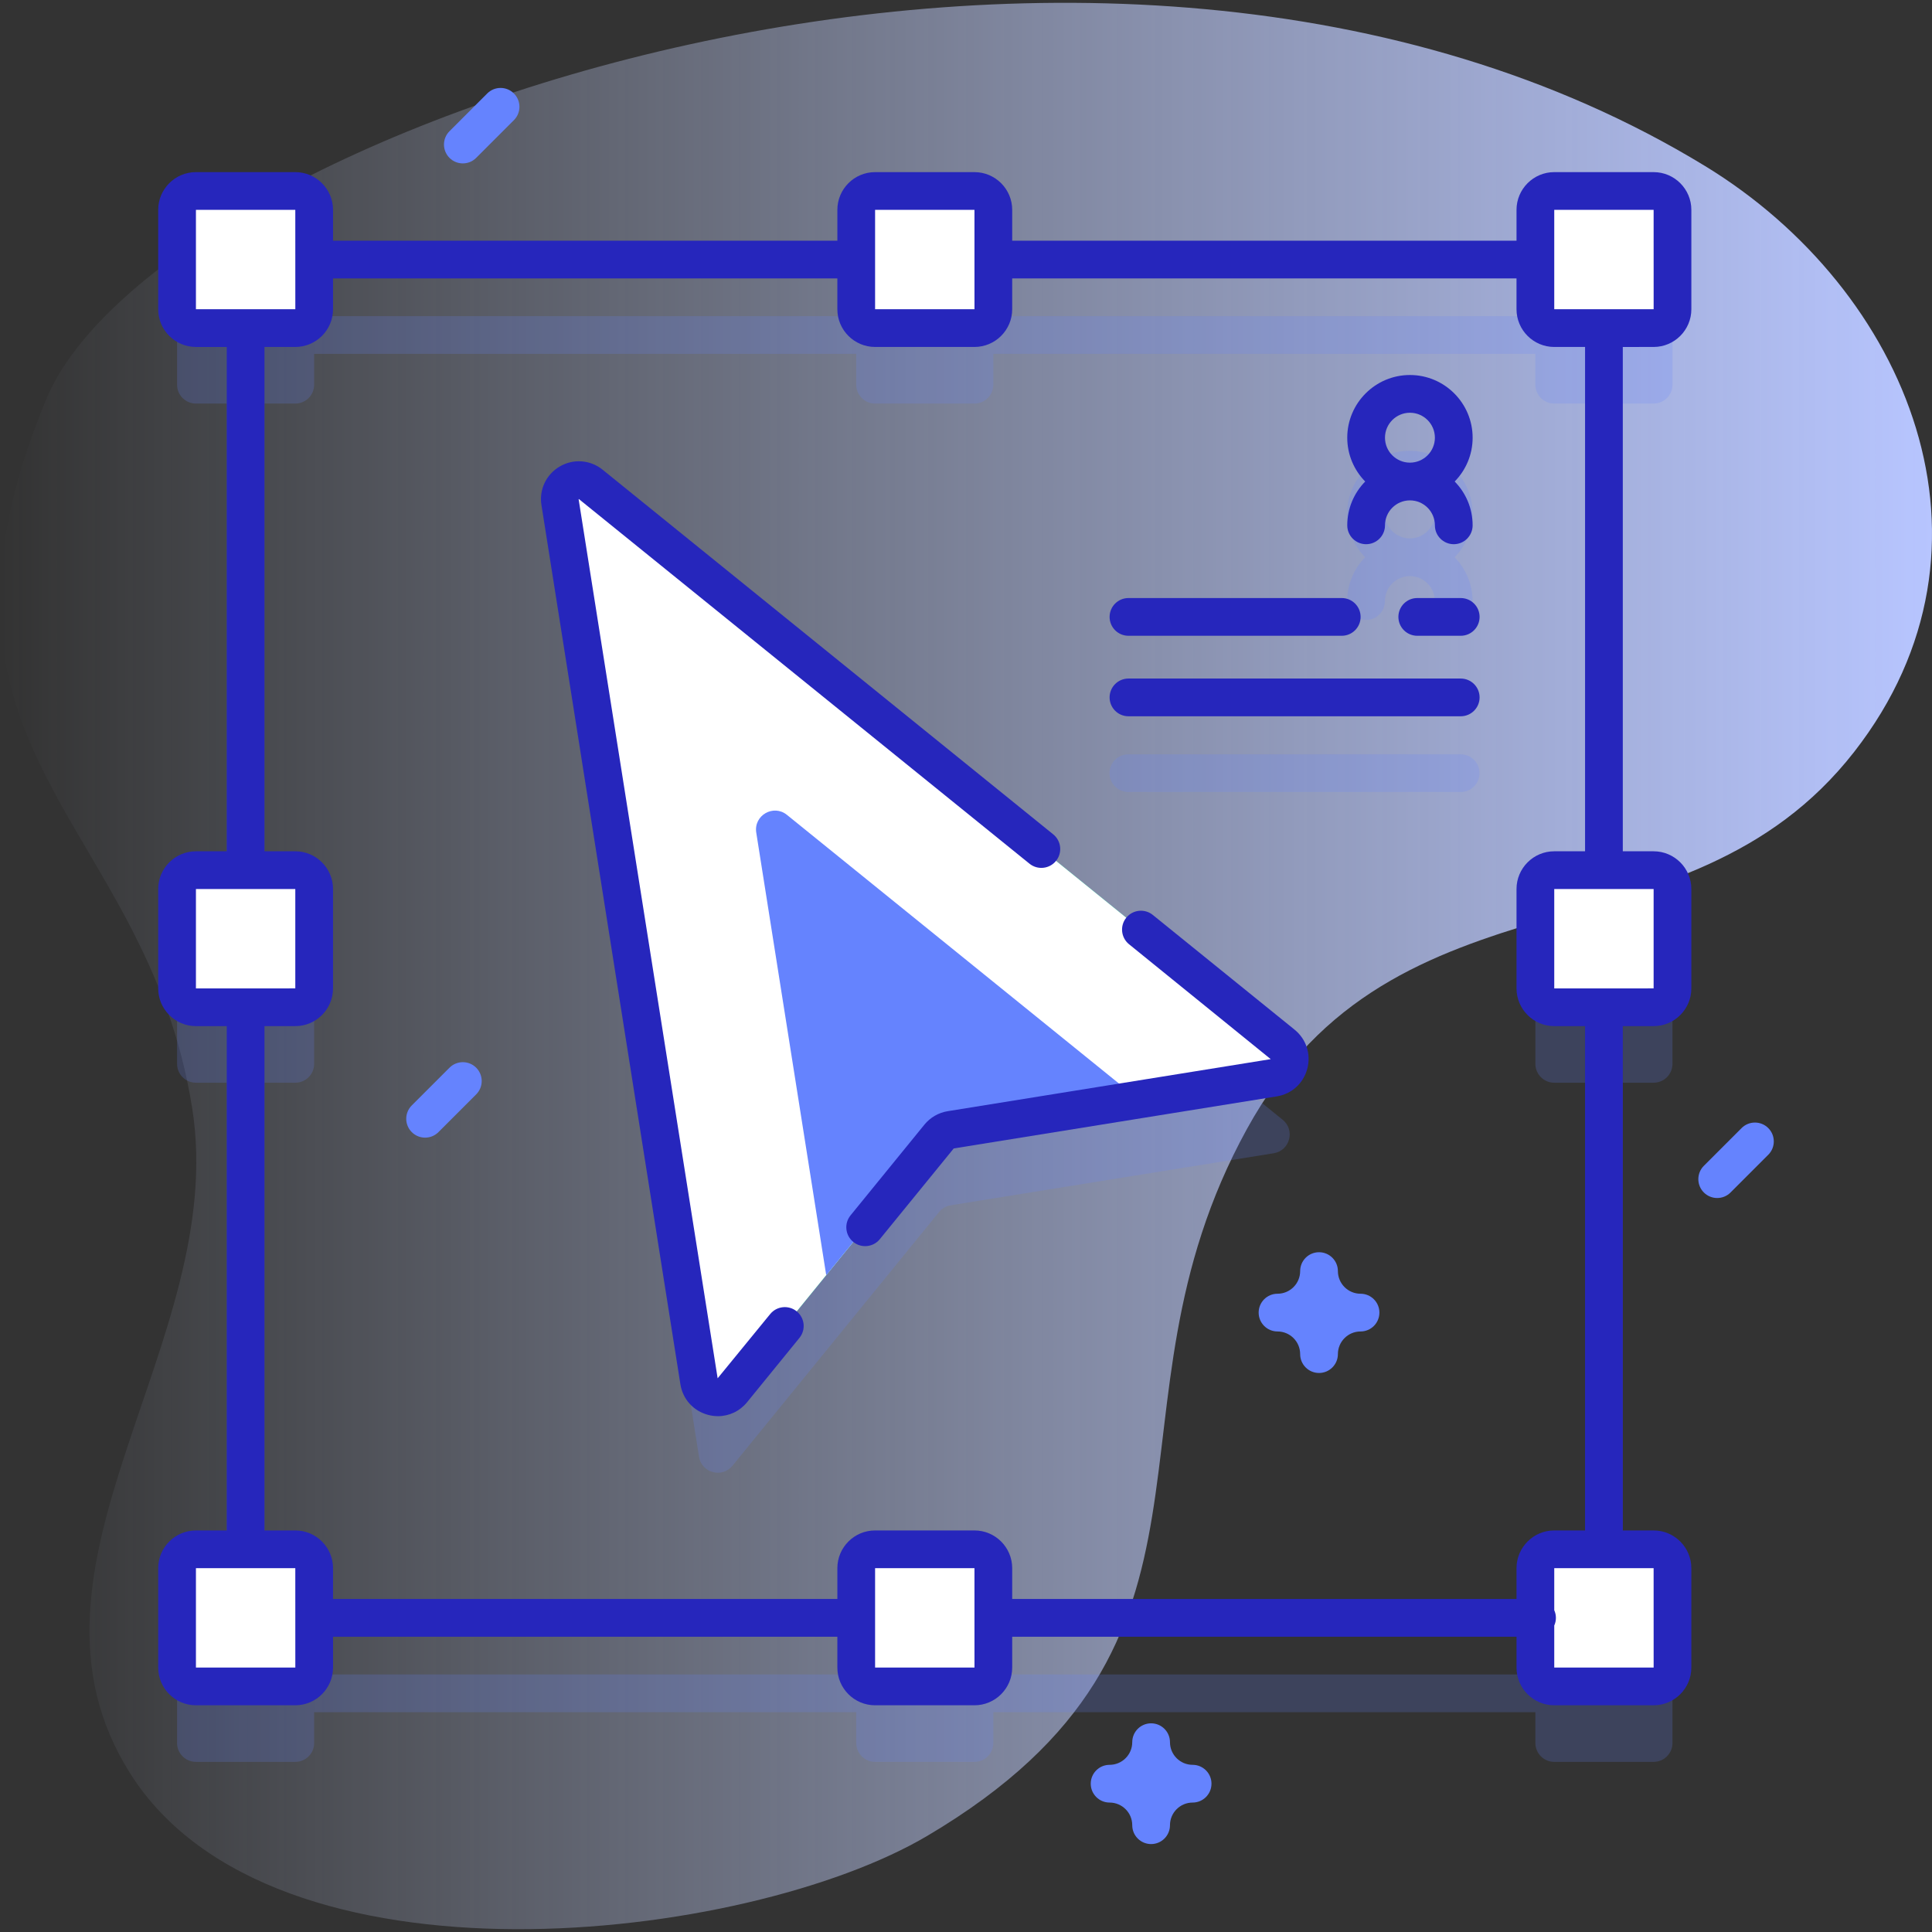
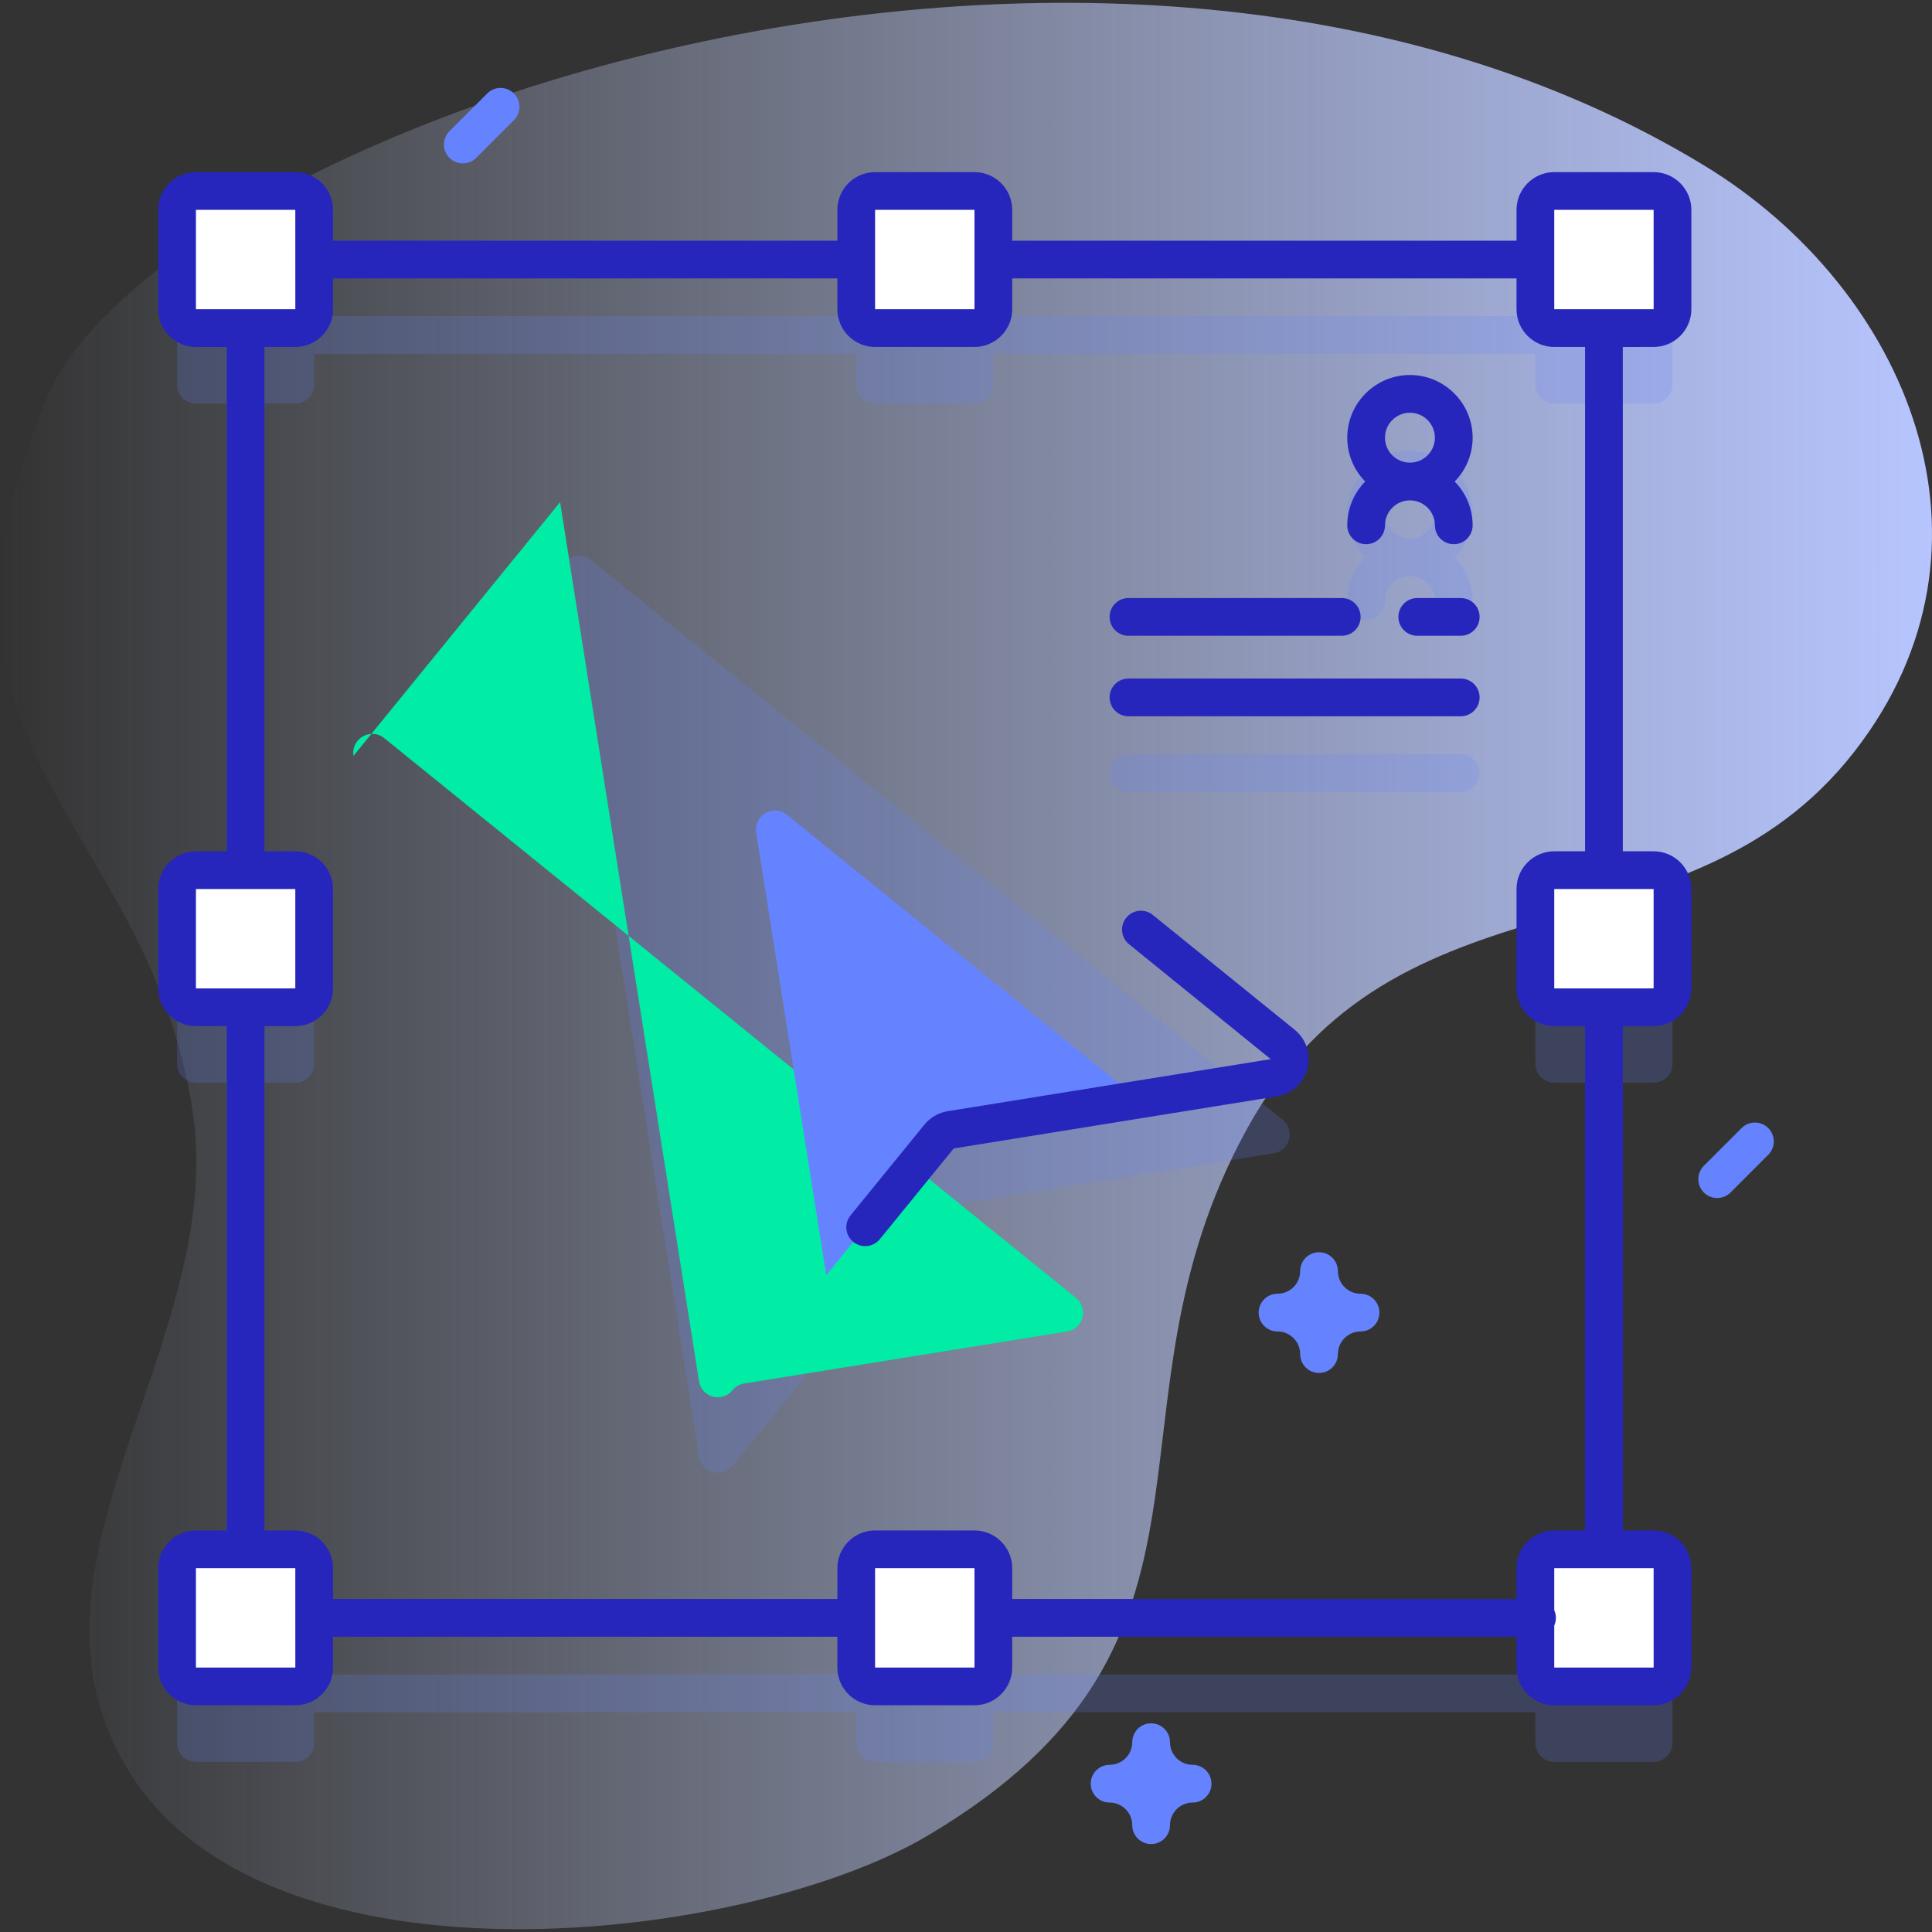
<svg xmlns="http://www.w3.org/2000/svg" width="512" height="512" x="0" y="0" viewBox="0 0 512 512" style="enable-background:new 0 0 512 512" xml:space="preserve" class="">
  <rect x="0" y="0" width="512" height="512" fill="#333333" stroke="none" />
  <g>
    <linearGradient id="SVGID_1_" gradientUnits="userSpaceOnUse" x1="0" x2="512" y1="256" y2="256">
      <stop offset="0" stop-color="#d2deff" stop-opacity="0" />
      <stop offset="1" stop-color="#b7c5ff" />
    </linearGradient>
    <g>
      <g>
        <path d="m451.798 43.963c-160.556-97.869-410.51-8.611-439.594 61.949-38.908 94.393 26.578 110.528 38.743 187.874 9.761 62.061-51.182 121.495-16.394 176.282 37.882 59.663 163.465 44.681 211.198 16.447 87.376-51.682 43.309-112.012 84.684-187.299 39.408-71.707 116.244-42.625 160.961-99.99 42.5-54.521 14.311-122.402-39.598-155.263z" fill="url(#SVGID_1_)" data-original="url(#SVGID_1_)" />
      </g>
      <g>
        <g>
          <g fill="#6583fe" opacity=".2">
            <path d="m339.917 296.744-183.354-148.37c-3.581-2.898-8.851.144-8.132 4.695l36.815 232.975c.679 4.296 6.122 5.764 8.868 2.391l54.742-67.232c.779-.957 1.882-1.594 3.1-1.79l85.596-13.792c4.295-.693 5.746-6.141 2.365-8.877z" fill="#6583fe" data-original="#6583fe" class="" />
            <path d="m438.226 106.948c2.761 0 5-2.239 5-5v-26.333c0-2.761-2.239-5-5-5h-26.333c-2.761 0-5 2.239-5 5v8.167h-143.651v-8.167c0-2.761-2.239-5-5-5h-26.333c-2.761 0-5 2.239-5 5v8.167h-143.651v-8.167c0-2.761-2.239-5-5-5h-26.333c-2.761 0-5 2.239-5 5v26.333c0 2.761 2.239 5 5 5h8.166v143.651h-8.166c-2.761 0-5 2.239-5 5v26.333c0 2.761 2.239 5 5 5h8.166v143.651h-8.166c-2.761 0-5 2.238-5 5v26.333c0 2.761 2.239 5 5 5h26.333c2.761 0 5-2.239 5-5v-8.167h143.65v8.167c0 2.761 2.239 5 5 5h26.333c2.761 0 5-2.239 5-5v-8.167h143.651v8.167c0 2.761 2.239 5 5 5h26.333c2.761 0 5-2.239 5-5v-26.333c0-2.762-2.239-5-5-5h-8.166v-143.651h8.166c2.761 0 5-2.239 5-5v-26.333c0-2.761-2.239-5-5-5h-8.166v-143.651zm-18.166 143.651h-8.167c-2.761 0-5 2.239-5 5v26.333c0 2.761 2.239 5 5 5h8.167v143.651h-8.167c-2.761 0-5 2.238-5 5v8.167h-143.651v-8.167c0-2.762-2.239-5-5-5h-26.333c-2.761 0-5 2.238-5 5v8.167h-143.651v-8.167c0-2.762-2.239-5-5-5h-8.167v-143.651h8.167c2.761 0 5-2.239 5-5v-26.333c0-2.761-2.239-5-5-5h-8.167v-143.651h8.167c2.761 0 5-2.239 5-5v-8.167h143.65v8.167c0 2.761 2.239 5 5 5h26.333c2.761 0 5-2.239 5-5v-8.167h143.651v8.167c0 2.761 2.239 5 5 5h8.167v143.651z" fill="#6583fe" data-original="#6583fe" class="" />
            <path d="m387.089 199.897h-88.053c-2.762 0-5 2.239-5 5s2.238 5 5 5h88.053c2.762 0 5-2.239 5-5s-2.238-5-5-5z" fill="#6583fe" data-original="#6583fe" class="" />
            <path d="m362.016 164.298c2.762 0 5-2.239 5-5 0-3.646 2.967-6.613 6.613-6.613 3.647 0 6.613 2.967 6.613 6.613 0 2.761 2.238 5 5 5s5-2.239 5-5c0-4.518-1.818-8.615-4.755-11.613 2.936-2.998 4.755-7.095 4.755-11.613 0-9.161-7.453-16.613-16.613-16.613s-16.613 7.453-16.613 16.613c0 4.518 1.818 8.615 4.755 11.613-2.936 2.998-4.755 7.095-4.755 11.613 0 2.762 2.238 5 5 5zm11.613-34.839c3.647 0 6.613 2.967 6.613 6.613s-2.967 6.613-6.613 6.613-6.613-2.967-6.613-6.613 2.967-6.613 6.613-6.613z" fill="#6583fe" data-original="#6583fe" class="" />
          </g>
          <g>
-             <path d="m148.43 133.069 36.815 232.975c.679 4.296 6.122 5.764 8.868 2.391l54.743-67.233c.779-.957 1.882-1.594 3.1-1.79l85.596-13.792c4.294-.692 5.745-6.139 2.364-8.875l-183.354-148.37c-3.582-2.899-8.851.143-8.132 4.694z" fill="#01eca5" data-original="#01eca5" />
-             <path d="m148.43 133.069 36.815 232.975c.679 4.296 6.122 5.764 8.868 2.391l54.743-67.233c.779-.957 1.882-1.594 3.1-1.79l85.596-13.792c4.294-.692 5.745-6.139 2.364-8.875l-183.354-148.37c-3.582-2.899-8.851.143-8.132 4.694z" fill="#ffffff" data-original="#ffffff" class="" />
+             <path d="m148.43 133.069 36.815 232.975c.679 4.296 6.122 5.764 8.868 2.391c.779-.957 1.882-1.594 3.1-1.79l85.596-13.792c4.294-.692 5.745-6.139 2.364-8.875l-183.354-148.37c-3.582-2.899-8.851.143-8.132 4.694z" fill="#01eca5" data-original="#01eca5" />
            <path d="m301.775 291.386-49.82 8.03c-1.22.19-2.32.83-3.1 1.79l-29.9 36.73-18.54-117.29c-.72-4.56 4.55-7.6 8.13-4.7z" fill="#6583fe" data-original="#6583fe" class="" />
          </g>
          <g fill="#fff">
            <path d="m78.258 86.948h-26.333c-2.761 0-5-2.239-5-5v-26.333c0-2.761 2.239-5 5-5h26.333c2.761 0 5 2.239 5 5v26.333c0 2.762-2.238 5-5 5z" fill="#ffffff" data-original="#ffffff" class="" />
            <path d="m258.242 86.948h-26.333c-2.762 0-5-2.239-5-5v-26.333c0-2.761 2.238-5 5-5h26.333c2.761 0 5 2.239 5 5v26.333c0 2.762-2.239 5-5 5z" fill="#ffffff" data-original="#ffffff" class="" />
            <path d="m438.226 86.948h-26.333c-2.761 0-5-2.239-5-5v-26.333c0-2.761 2.239-5 5-5h26.333c2.762 0 5 2.239 5 5v26.333c0 2.762-2.239 5-5 5z" fill="#ffffff" data-original="#ffffff" class="" />
          </g>
          <g fill="#fff">
            <path d="m78.258 446.916h-26.333c-2.761 0-5-2.239-5-5v-26.333c0-2.761 2.239-5 5-5h26.333c2.761 0 5 2.239 5 5v26.333c0 2.762-2.238 5-5 5z" fill="#ffffff" data-original="#ffffff" class="" />
            <path d="m258.242 446.916h-26.333c-2.762 0-5-2.239-5-5v-26.333c0-2.761 2.238-5 5-5h26.333c2.761 0 5 2.239 5 5v26.333c0 2.762-2.239 5-5 5z" fill="#ffffff" data-original="#ffffff" class="" />
            <path d="m438.226 446.916h-26.333c-2.761 0-5-2.239-5-5v-26.333c0-2.761 2.239-5 5-5h26.333c2.762 0 5 2.239 5 5v26.333c0 2.762-2.239 5-5 5z" fill="#ffffff" data-original="#ffffff" class="" />
          </g>
          <g>
            <path d="m406.893 261.932v-26.333c0-2.761 2.239-5 5-5h26.333c2.762 0 5 2.239 5 5v26.333c0 2.761-2.238 5-5 5h-26.333c-2.762 0-5-2.238-5-5z" fill="#ffffff" data-original="#ffffff" class="" />
          </g>
          <g>
            <path d="m46.925 261.932v-26.333c0-2.761 2.239-5 5-5h26.333c2.761 0 5 2.239 5 5v26.333c0 2.761-2.239 5-5 5h-26.333c-2.762 0-5-2.238-5-5z" fill="#ffffff" data-original="#ffffff" class="" />
          </g>
          <g fill="#2626bc">
-             <path d="m272.825 228.886c2.148 1.737 5.295 1.405 7.032-.742 1.737-2.146 1.405-5.295-.741-7.032l-119.408-96.626c-3.255-2.634-7.701-2.981-11.324-.89-3.625 2.093-5.546 6.117-4.893 10.251l36.815 232.976c.627 3.963 3.423 7.074 7.298 8.118.89.24 1.786.357 2.669.357 2.957 0 5.767-1.312 7.717-3.708l13.869-17.033c1.744-2.142 1.422-5.291-.72-7.035-2.143-1.745-5.291-1.42-7.034.72l-13.922 17.019-36.843-232.972c.016-.021.069-.049.076-.031z" fill="#2626bc" data-original="#2626bc" class="" />
            <path d="m343.061 272.857-37.559-30.393c-2.146-1.737-5.295-1.405-7.032.742-1.737 2.146-1.405 5.295.741 7.032l37.546 30.445-85.596 13.792c-2.434.392-4.629 1.66-6.183 3.569l-19.573 24.039c-1.744 2.142-1.422 5.291.72 7.035.928.755 2.044 1.122 3.154 1.122 1.452 0 2.892-.629 3.88-1.843l19.592-24.049 85.597-13.792c3.961-.639 7.064-3.444 8.096-7.321 1.033-3.877-.263-7.854-3.383-10.378z" fill="#2626bc" data-original="#2626bc" class="" />
            <path d="m438.226 91.948c5.514 0 10-4.486 10-10v-26.333c0-5.514-4.486-10-10-10h-26.333c-5.514 0-10 4.486-10 10v8.167h-133.65v-8.167c0-5.514-4.486-10-10-10h-26.334c-5.514 0-10 4.486-10 10v8.167h-133.651v-8.167c0-5.514-4.486-10-10-10h-26.333c-5.514 0-10 4.486-10 10v26.334c0 5.514 4.486 10 10 10h8.167v133.651h-8.167c-5.514 0-10 4.486-10 10v26.333c0 5.514 4.486 10 10 10h8.167v133.651h-8.167c-5.514 0-10 4.486-10 10v26.333c0 5.514 4.486 10 10 10h26.333c5.514 0 10-4.486 10-10v-8.167h133.65v8.167c0 5.514 4.486 10 10 10h26.334c5.514 0 10-4.486 10-10v-8.167h133.65v8.167c0 5.514 4.486 10 10 10h26.333c5.514 0 10-4.486 10-10v-26.333c0-5.514-4.486-10-10-10h-8.166v-133.652h8.166c5.514 0 10-4.486 10-10v-26.333c0-5.514-4.486-10-10-10h-8.166v-133.651zm-26.333-36.333h26.333l.007 26.333h-26.34zm-179.985 0h26.334l.006 26.334h-26.34zm-179.983 0h26.333l.007 26.333h-26.34zm0 179.984h26.333v26.333l-26.333.006zm0 206.317v-26.333h26.333l.007 26.333zm179.983 0v-26.333h26.334l.006 26.333zm206.324 0h-26.34v-11.133c.278-.622.44-1.308.44-2.034s-.162-1.411-.44-2.034v-11.133h26.333zm-.006-179.984-26.333.006v-26.339h26.333zm-18.166-36.333h-8.167c-5.514 0-10 4.486-10 10v26.333c0 5.514 4.486 10 10 10h8.167v133.651h-8.167c-5.514 0-10 4.486-10 10v8.167h-133.65v-8.167c0-5.514-4.486-10-10-10h-26.334c-5.514 0-10 4.486-10 10v8.167h-133.651v-8.167c0-5.514-4.486-10-10-10h-8.166v-133.651h8.166c5.514 0 10-4.486 10-10v-26.333c0-5.514-4.486-10-10-10h-8.166v-133.651h8.166c5.514 0 10-4.486 10-10v-8.167h133.65v8.167c0 5.514 4.486 10 10 10h26.334c5.514 0 10-4.486 10-10v-8.167h133.65v8.167c0 5.514 4.486 10 10 10h8.167v133.651z" fill="#2626bc" data-original="#2626bc" class="" />
          </g>
          <g>
            <g>
              <g>
                <path d="m387.108 168.487h-11.52c-2.762 0-5-2.239-5-5s2.238-5 5-5h11.52c2.762 0 5 2.239 5 5s-2.238 5-5 5z" fill="#2626bc" data-original="#2626bc" class="" />
              </g>
              <g>
                <path d="m355.575 168.487h-56.52c-2.762 0-5-2.239-5-5s2.238-5 5-5h56.52c2.762 0 5 2.239 5 5s-2.238 5-5 5z" fill="#2626bc" data-original="#2626bc" class="" />
              </g>
              <g>
                <path d="m387.108 189.82h-88.053c-2.762 0-5-2.239-5-5s2.238-5 5-5h88.053c2.762 0 5 2.239 5 5s-2.238 5-5 5z" fill="#2626bc" data-original="#2626bc" class="" />
              </g>
            </g>
            <path d="m390.262 115.994c0-9.161-7.453-16.613-16.613-16.613s-16.613 7.453-16.613 16.613c0 4.518 1.818 8.615 4.755 11.613-2.936 2.998-4.755 7.095-4.755 11.613 0 2.761 2.238 5 5 5s5-2.239 5-5c0-3.646 2.967-6.613 6.613-6.613s6.613 2.967 6.613 6.613c0 2.761 2.238 5 5 5s5-2.239 5-5c0-4.518-1.818-8.615-4.755-11.613 2.936-2.997 4.755-7.095 4.755-11.613zm-16.614-6.613c3.646 0 6.613 2.967 6.613 6.613s-2.967 6.613-6.613 6.613c-3.647 0-6.613-2.967-6.613-6.613s2.967-6.613 6.613-6.613z" fill="#2626bc" data-original="#2626bc" class="" />
          </g>
        </g>
        <g fill="#6583fe">
          <path d="m349.556 363.853c-2.762 0-5-2.239-5-5 0-3.309-2.691-6-6-6-2.762 0-5-2.239-5-5s2.238-5 5-5c3.309 0 6-2.691 6-6 0-2.761 2.238-5 5-5s5 2.239 5 5c0 3.309 2.691 6 6 6 2.762 0 5 2.239 5 5s-2.238 5-5 5c-3.309 0-6 2.691-6 6 0 2.761-2.239 5-5 5z" fill="#6583fe" data-original="#6583fe" class="" />
          <path d="m305.056 488.698c-2.762 0-5-2.239-5-5 0-3.309-2.691-6-6-6-2.762 0-5-2.239-5-5s2.238-5 5-5c3.309 0 6-2.691 6-6 0-2.761 2.238-5 5-5s5 2.239 5 5c0 3.309 2.691 6 6 6 2.762 0 5 2.239 5 5s-2.238 5-5 5c-3.309 0-6 2.691-6 6 0 2.762-2.239 5-5 5z" fill="#6583fe" data-original="#6583fe" class="" />
          <path d="m122.658 43.302c-1.279 0-2.56-.488-3.535-1.464-1.953-1.953-1.953-5.119 0-7.071l10-10c1.951-1.952 5.119-1.952 7.07 0 1.953 1.953 1.953 5.119 0 7.071l-10 10c-.975.976-2.255 1.464-3.535 1.464z" fill="#6583fe" data-original="#6583fe" class="" />
          <path d="m455.075 317.487c-1.279 0-2.56-.488-3.535-1.464-1.953-1.953-1.953-5.119 0-7.071l10-10c1.951-1.952 5.119-1.952 7.07 0 1.953 1.953 1.953 5.119 0 7.071l-10 10c-.975.976-2.256 1.464-3.535 1.464z" fill="#6583fe" data-original="#6583fe" class="" />
-           <path d="m112.658 301.487c-1.279 0-2.56-.488-3.535-1.464-1.953-1.953-1.953-5.119 0-7.071l10-10c1.951-1.952 5.119-1.952 7.07 0 1.953 1.953 1.953 5.119 0 7.071l-10 10c-.975.976-2.255 1.464-3.535 1.464z" fill="#6583fe" data-original="#6583fe" class="" />
        </g>
      </g>
    </g>
  </g>
</svg>